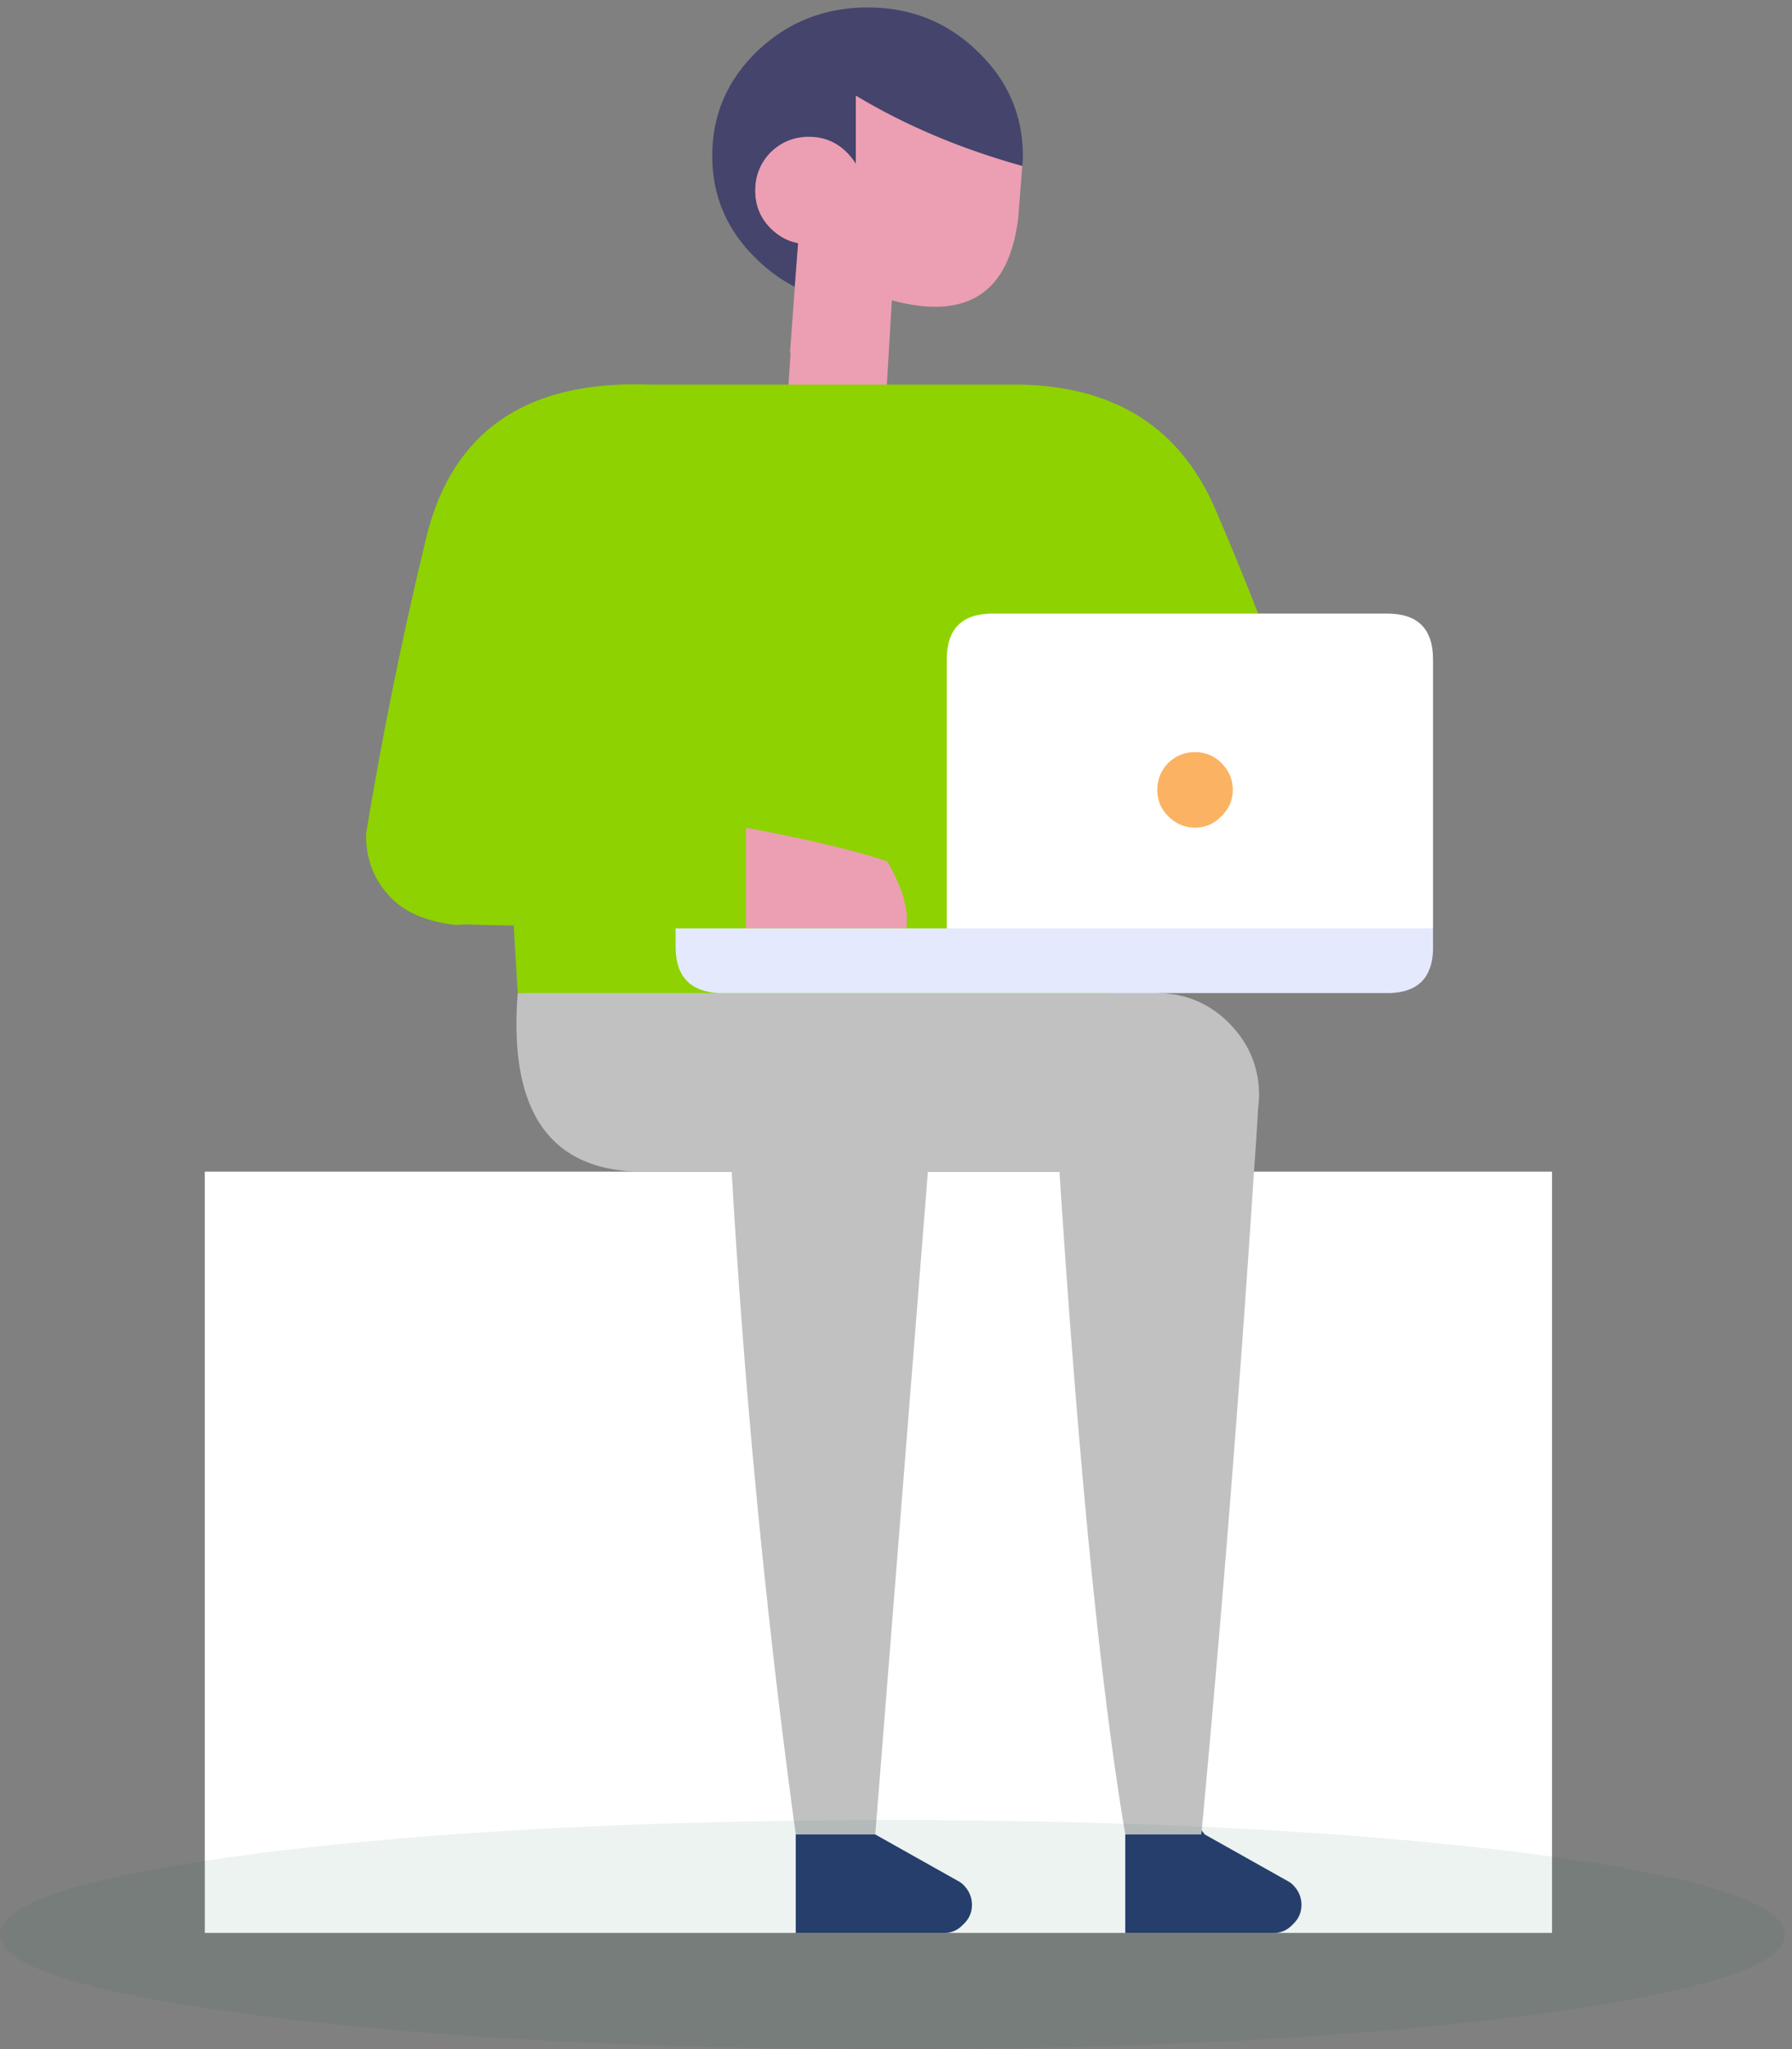
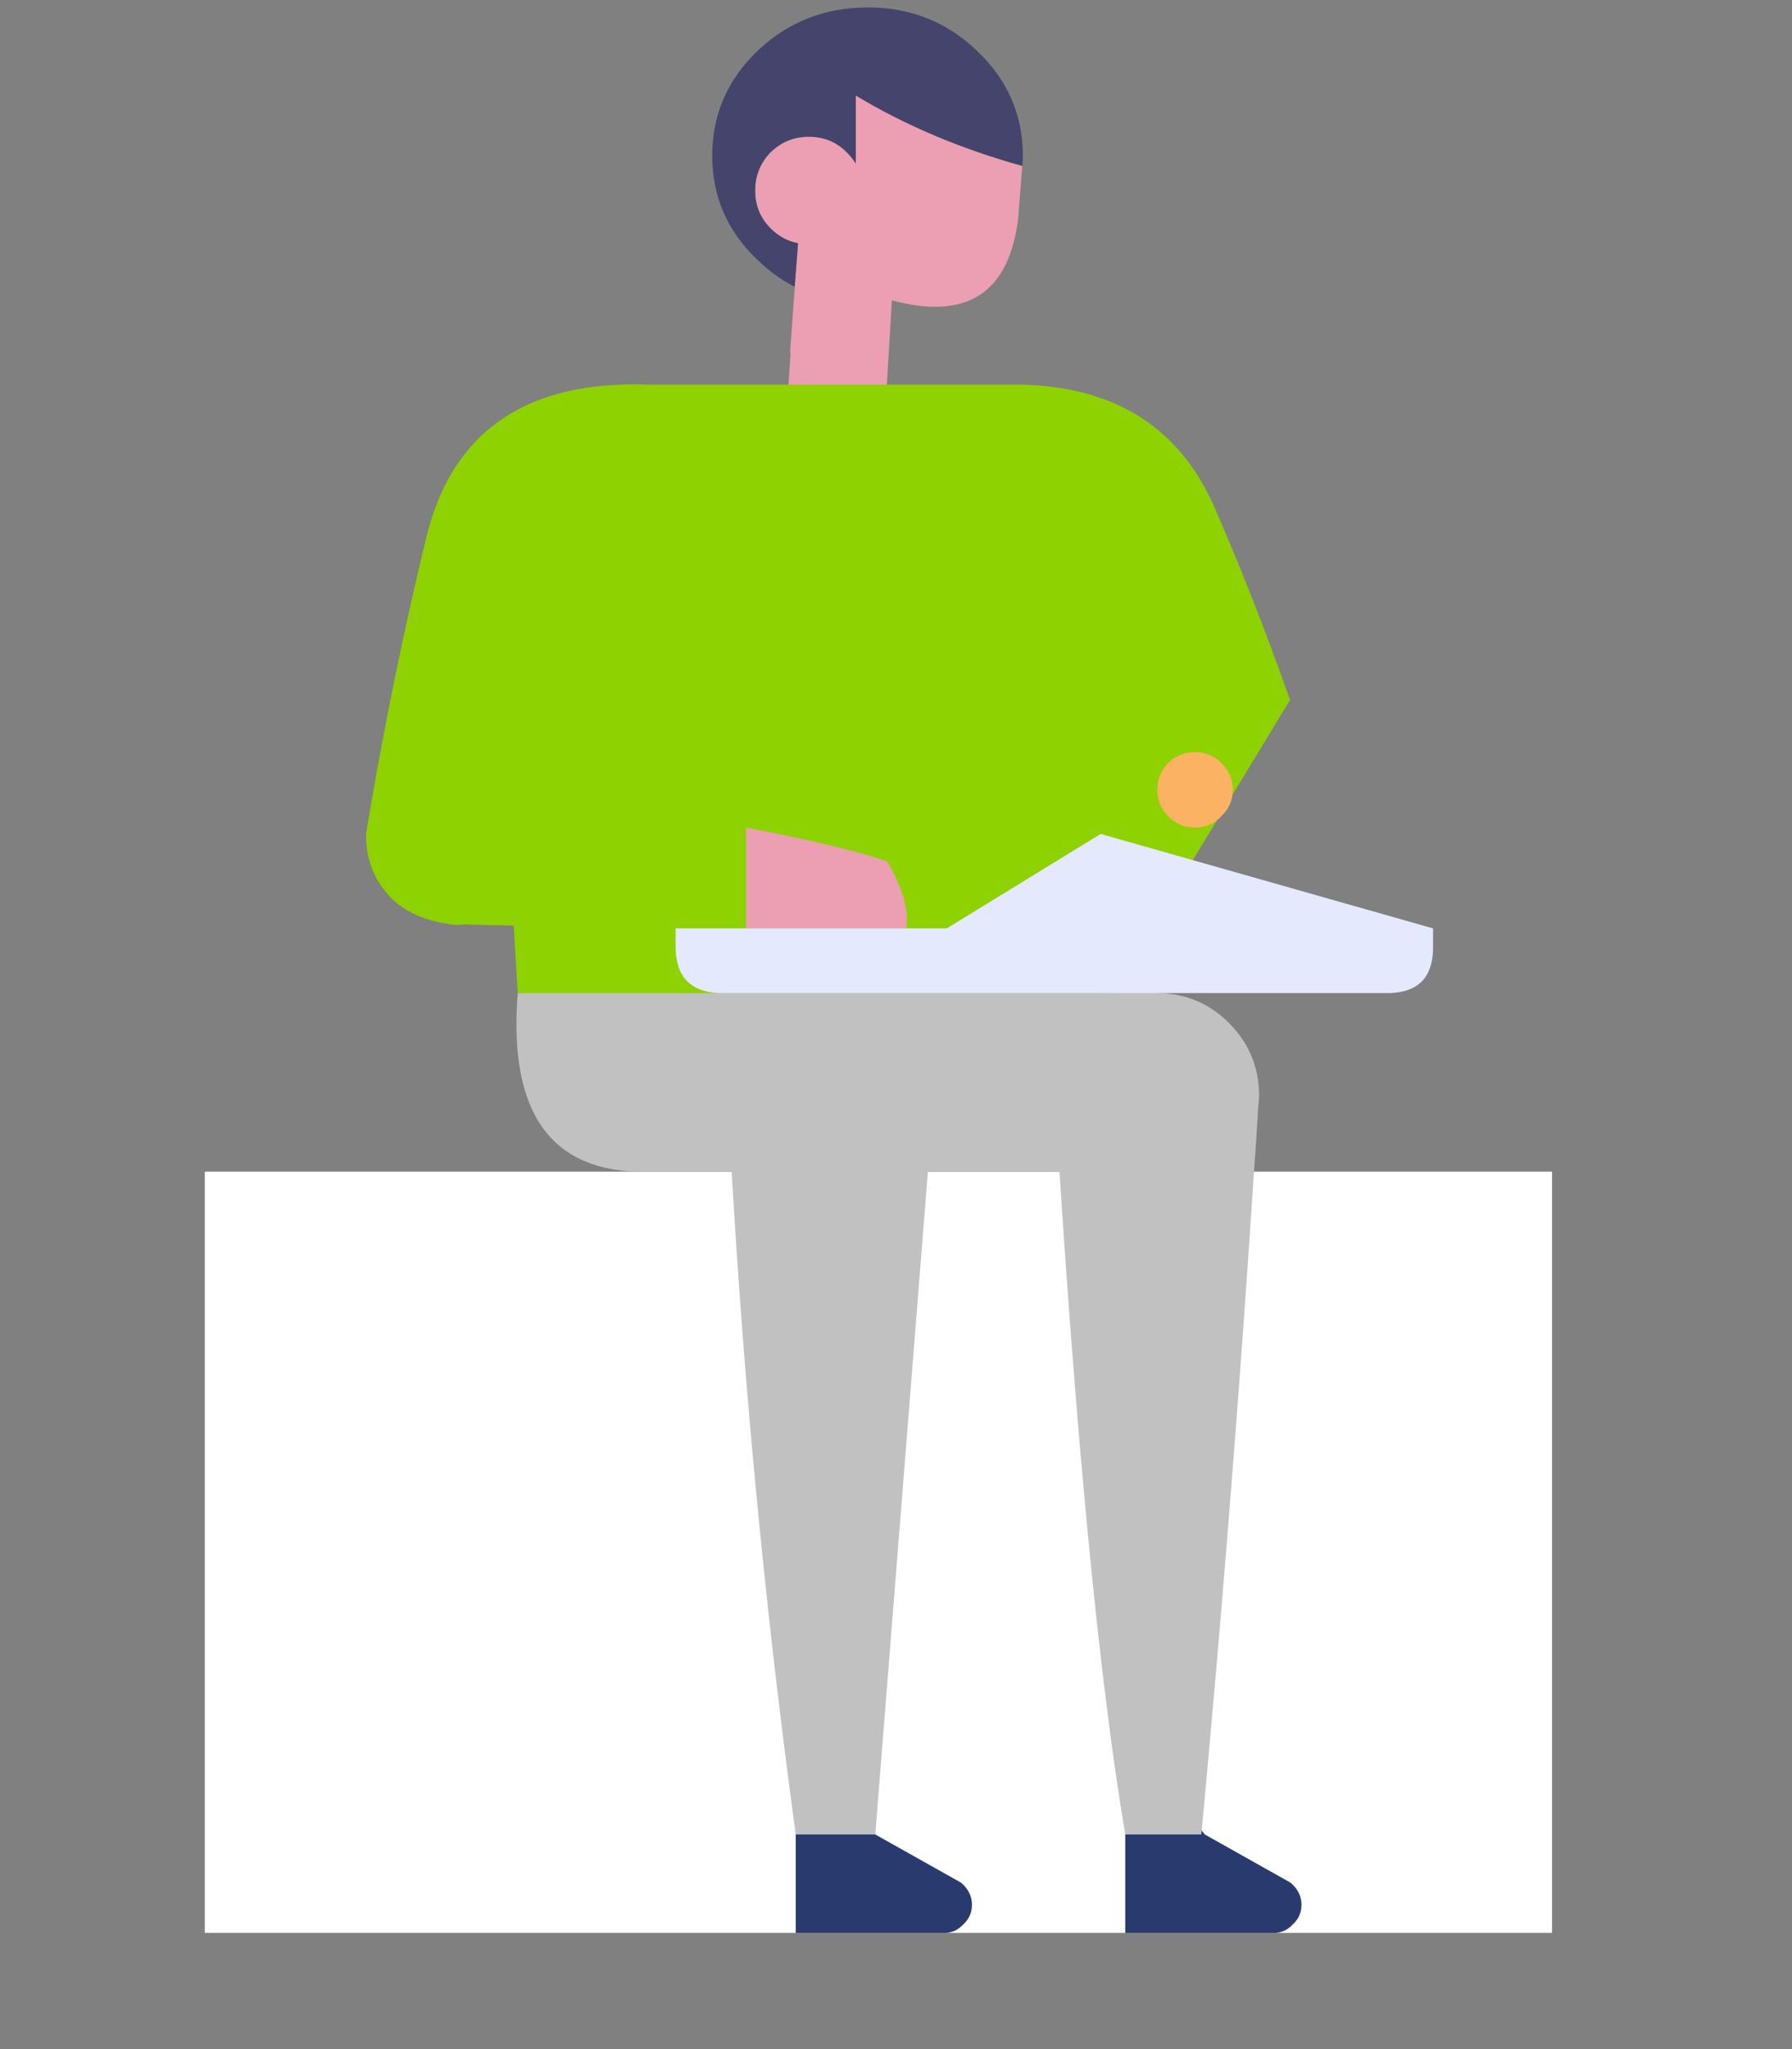
<svg xmlns="http://www.w3.org/2000/svg" width="210" height="240" viewBox="0 0 210 240">
  <rect x="0" y="0" width="210" height="240" fill="#808080" stroke="none" />
  <g fill="none" fill-rule="evenodd">
    <path d="M181.877 226.391V137.23H24v89.162z" fill="#FFF" />
    <path d="M149.296 226.391c.85 0 1.587-.335 2.212-1.006.67-.625 1.006-1.385 1.006-2.279 0-.894-.335-1.676-1.006-2.346a2.1 2.1 0 0 0-.536-.402l-9.788-5.498-4.491-5.765-4.827 5.765v11.531h17.43zm-46.726-11.53l-4.492-5.766-4.827 5.765v11.531h17.43c.85 0 1.587-.335 2.213-1.006.67-.625 1.005-1.385 1.005-2.279 0-.894-.335-1.676-1.005-2.346a2.1 2.1 0 0 0-.536-.402l-9.788-5.498z" fill="#293B6E" fill-rule="nonzero" />
    <path d="M135.821 116.313l-7.173-5.095-67.978 5.095c-1.068 13.628 3.603 20.6 14.012 20.916h11.061c1.52 26.205 4.023 52.082 7.508 77.631h9.319l6.167-77.63h15.42c2.245 34.582 4.815 60.46 7.709 77.63h8.916a2762.779 2762.779 0 0 0 6.168-77.63c.18-2.39.337-4.78.469-7.174.054-.554.099-1.112.134-1.676 0-3.352-1.184-6.212-3.553-8.581-2.246-2.246-4.972-3.408-8.179-3.486z" fill="#C1C1C2" />
    <path d="M95.061 6.704l-.67 9.318c-1.569.09-2.932.694-4.09 1.81-1.206 1.252-1.81 2.749-1.81 4.492 0 1.743.604 3.218 1.81 4.425.933.932 2.005 1.513 3.219 1.743l-.939 12.804h.067l-.268 4.09H80.648v11.06h33.52v-11.06H103.91l.603-10.19h.067c8.785 2.337 13.701-.903 14.749-9.721l.469-6.1L95.06 6.703z" fill="#EC9FB2" />
    <path d="M94.391 16.022h.402c1.743 0 3.218.604 4.425 1.81.432.433.79.88 1.073 1.341v-7.977c5.779 3.483 12.282 6.231 19.508 8.245.045-.396.067-.798.067-1.206 0-4.782-1.788-8.872-5.363-12.269-3.53-3.396-7.8-5.094-12.805-5.094-5.05 0-9.363 1.698-12.938 5.094-3.53 3.397-5.296 7.487-5.296 12.269s1.765 8.849 5.296 12.2c1.358 1.308 2.81 2.358 4.357 3.152l.403-5.095c-1.214-.23-2.286-.811-3.218-1.743-1.207-1.207-1.81-2.682-1.81-4.425 0-1.743.603-3.24 1.81-4.492 1.157-1.116 2.52-1.72 4.09-1.81z" fill="#44446C" />
    <path d="M142.458 59.732c-4.08-9.558-11.7-14.452-22.86-14.682H76.022c-14.366-.508-23.06 5.48-26.078 17.967a475.106 475.106 0 0 0-6.503 31.441l-.536 3.15v.27c0 2.904 1.006 5.362 3.017 7.373 1.661 1.662 4.142 2.69 7.441 3.084.355 0 .69-.022 1.006-.067 1.955.063 3.9.108 5.832.134.153 2.623.31 5.26.47 7.91h69.653l20.85-34.323a339.72 339.72 0 0 0-8.716-22.257z" fill="#8ED201" />
    <path d="M87.419 96.939l-8.246 3.62 8.246 8.178h18.77c.358-2.055-.379-4.67-2.211-7.843-3.486-1.207-9.006-2.525-16.559-3.955z" fill="#EC9FB2" />
    <path d="M60.939 87.15l-.738 21.252c9.027.103 18.1.215 27.218.335V96.201c-7.244-2.858-16.07-5.875-26.48-9.05z" fill="#8ED201" />
    <path d="M167.933 111.285v-2.548l-38.95-11.061-18.033 11.061H79.173v2.146c0 3.441 1.676 5.251 5.028 5.43h78.704c3.242-.11 4.918-1.786 5.028-5.028z" fill="#E4E9FE" />
-     <path d="M167.933 77.23c0-3.576-1.788-5.364-5.363-5.364h-46.257c-3.576 0-5.363 1.788-5.363 5.363v31.508h56.983V77.23z" fill="#FFF" />
    <path d="M143.128 95.598c.894-.85 1.341-1.877 1.341-3.084s-.447-2.257-1.34-3.15c-.85-.85-1.878-1.275-3.084-1.275-1.207 0-2.257.425-3.151 1.274-.85.894-1.274 1.944-1.274 3.151 0 1.207.425 2.235 1.274 3.084.894.894 1.944 1.34 3.15 1.34 1.207 0 2.235-.446 3.084-1.34z" fill="#FBB262" />
-     <path d="M104.634 240c28.86 0 53.496-1.296 73.909-3.888 20.413-2.637 30.619-5.81 30.619-9.52 0-3.754-10.206-6.95-30.62-9.586-20.412-2.548-45.049-3.822-73.908-3.822-28.86 0-53.496 1.274-73.909 3.822C10.242 219.642 0 222.838 0 226.592c0 3.71 10.242 6.883 30.725 9.52 20.413 2.592 45.05 3.888 73.909 3.888z" fill-opacity=".149" fill="#035E44" opacity=".5" />
  </g>
</svg>